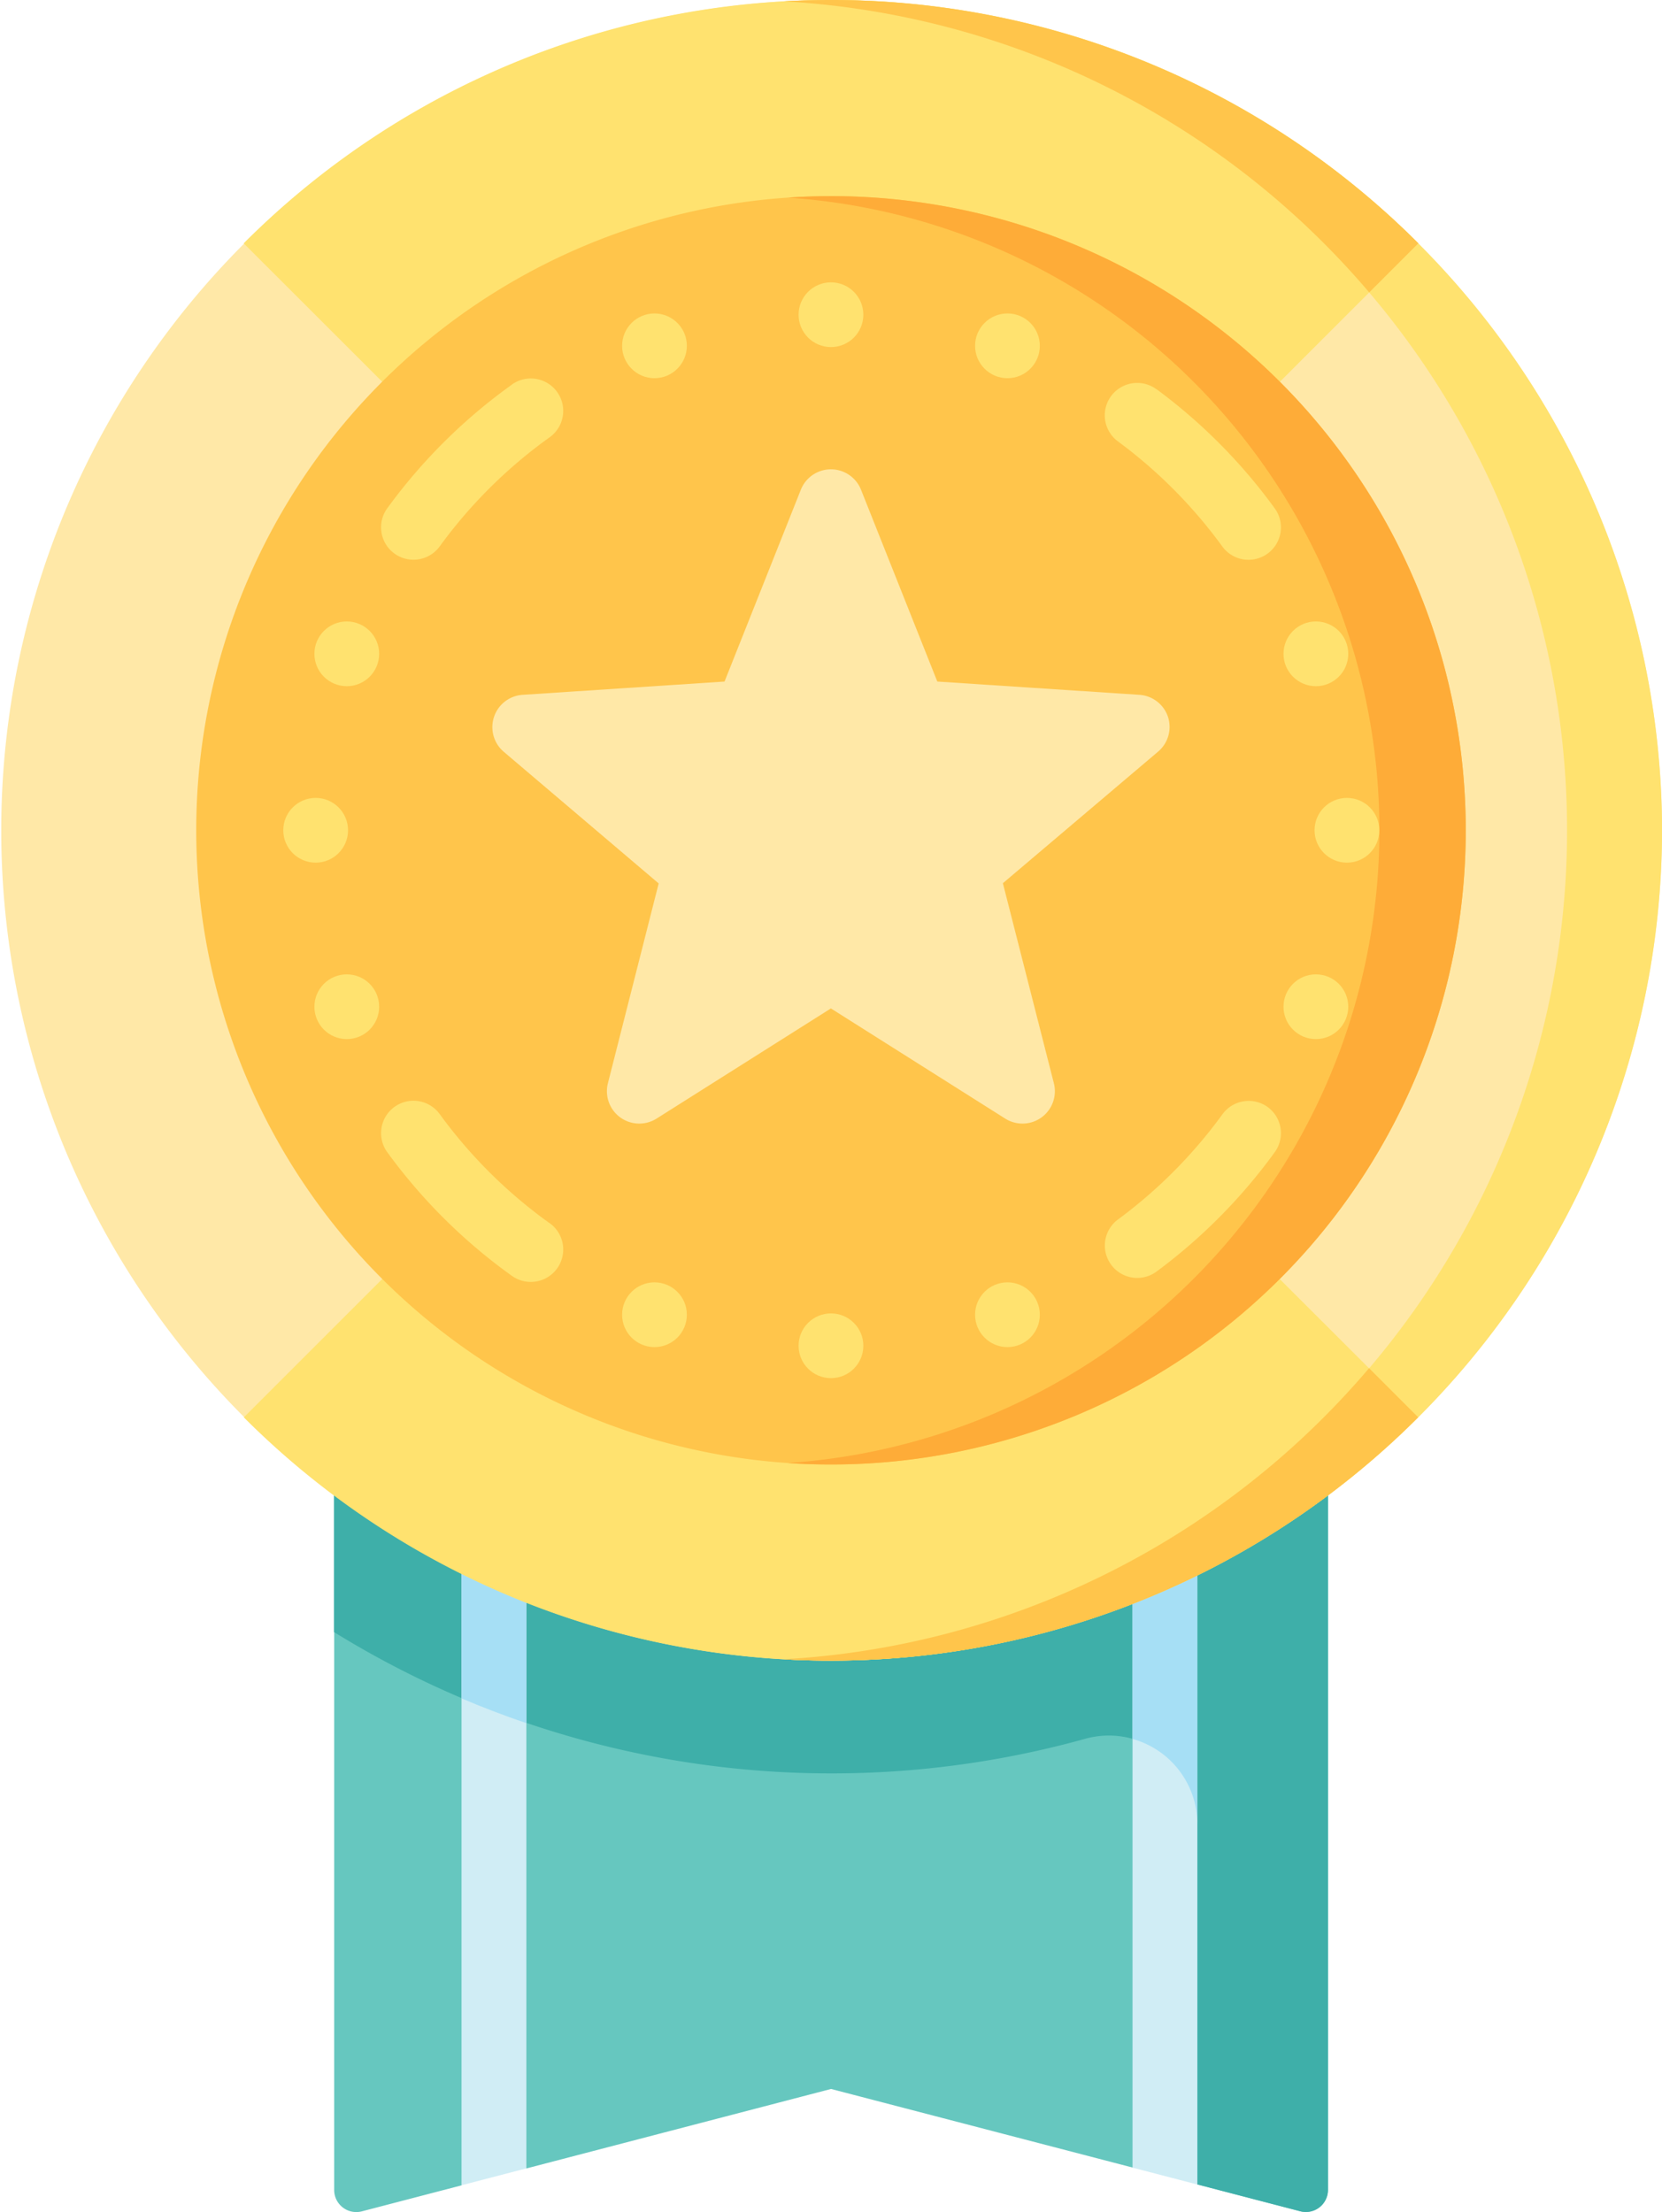
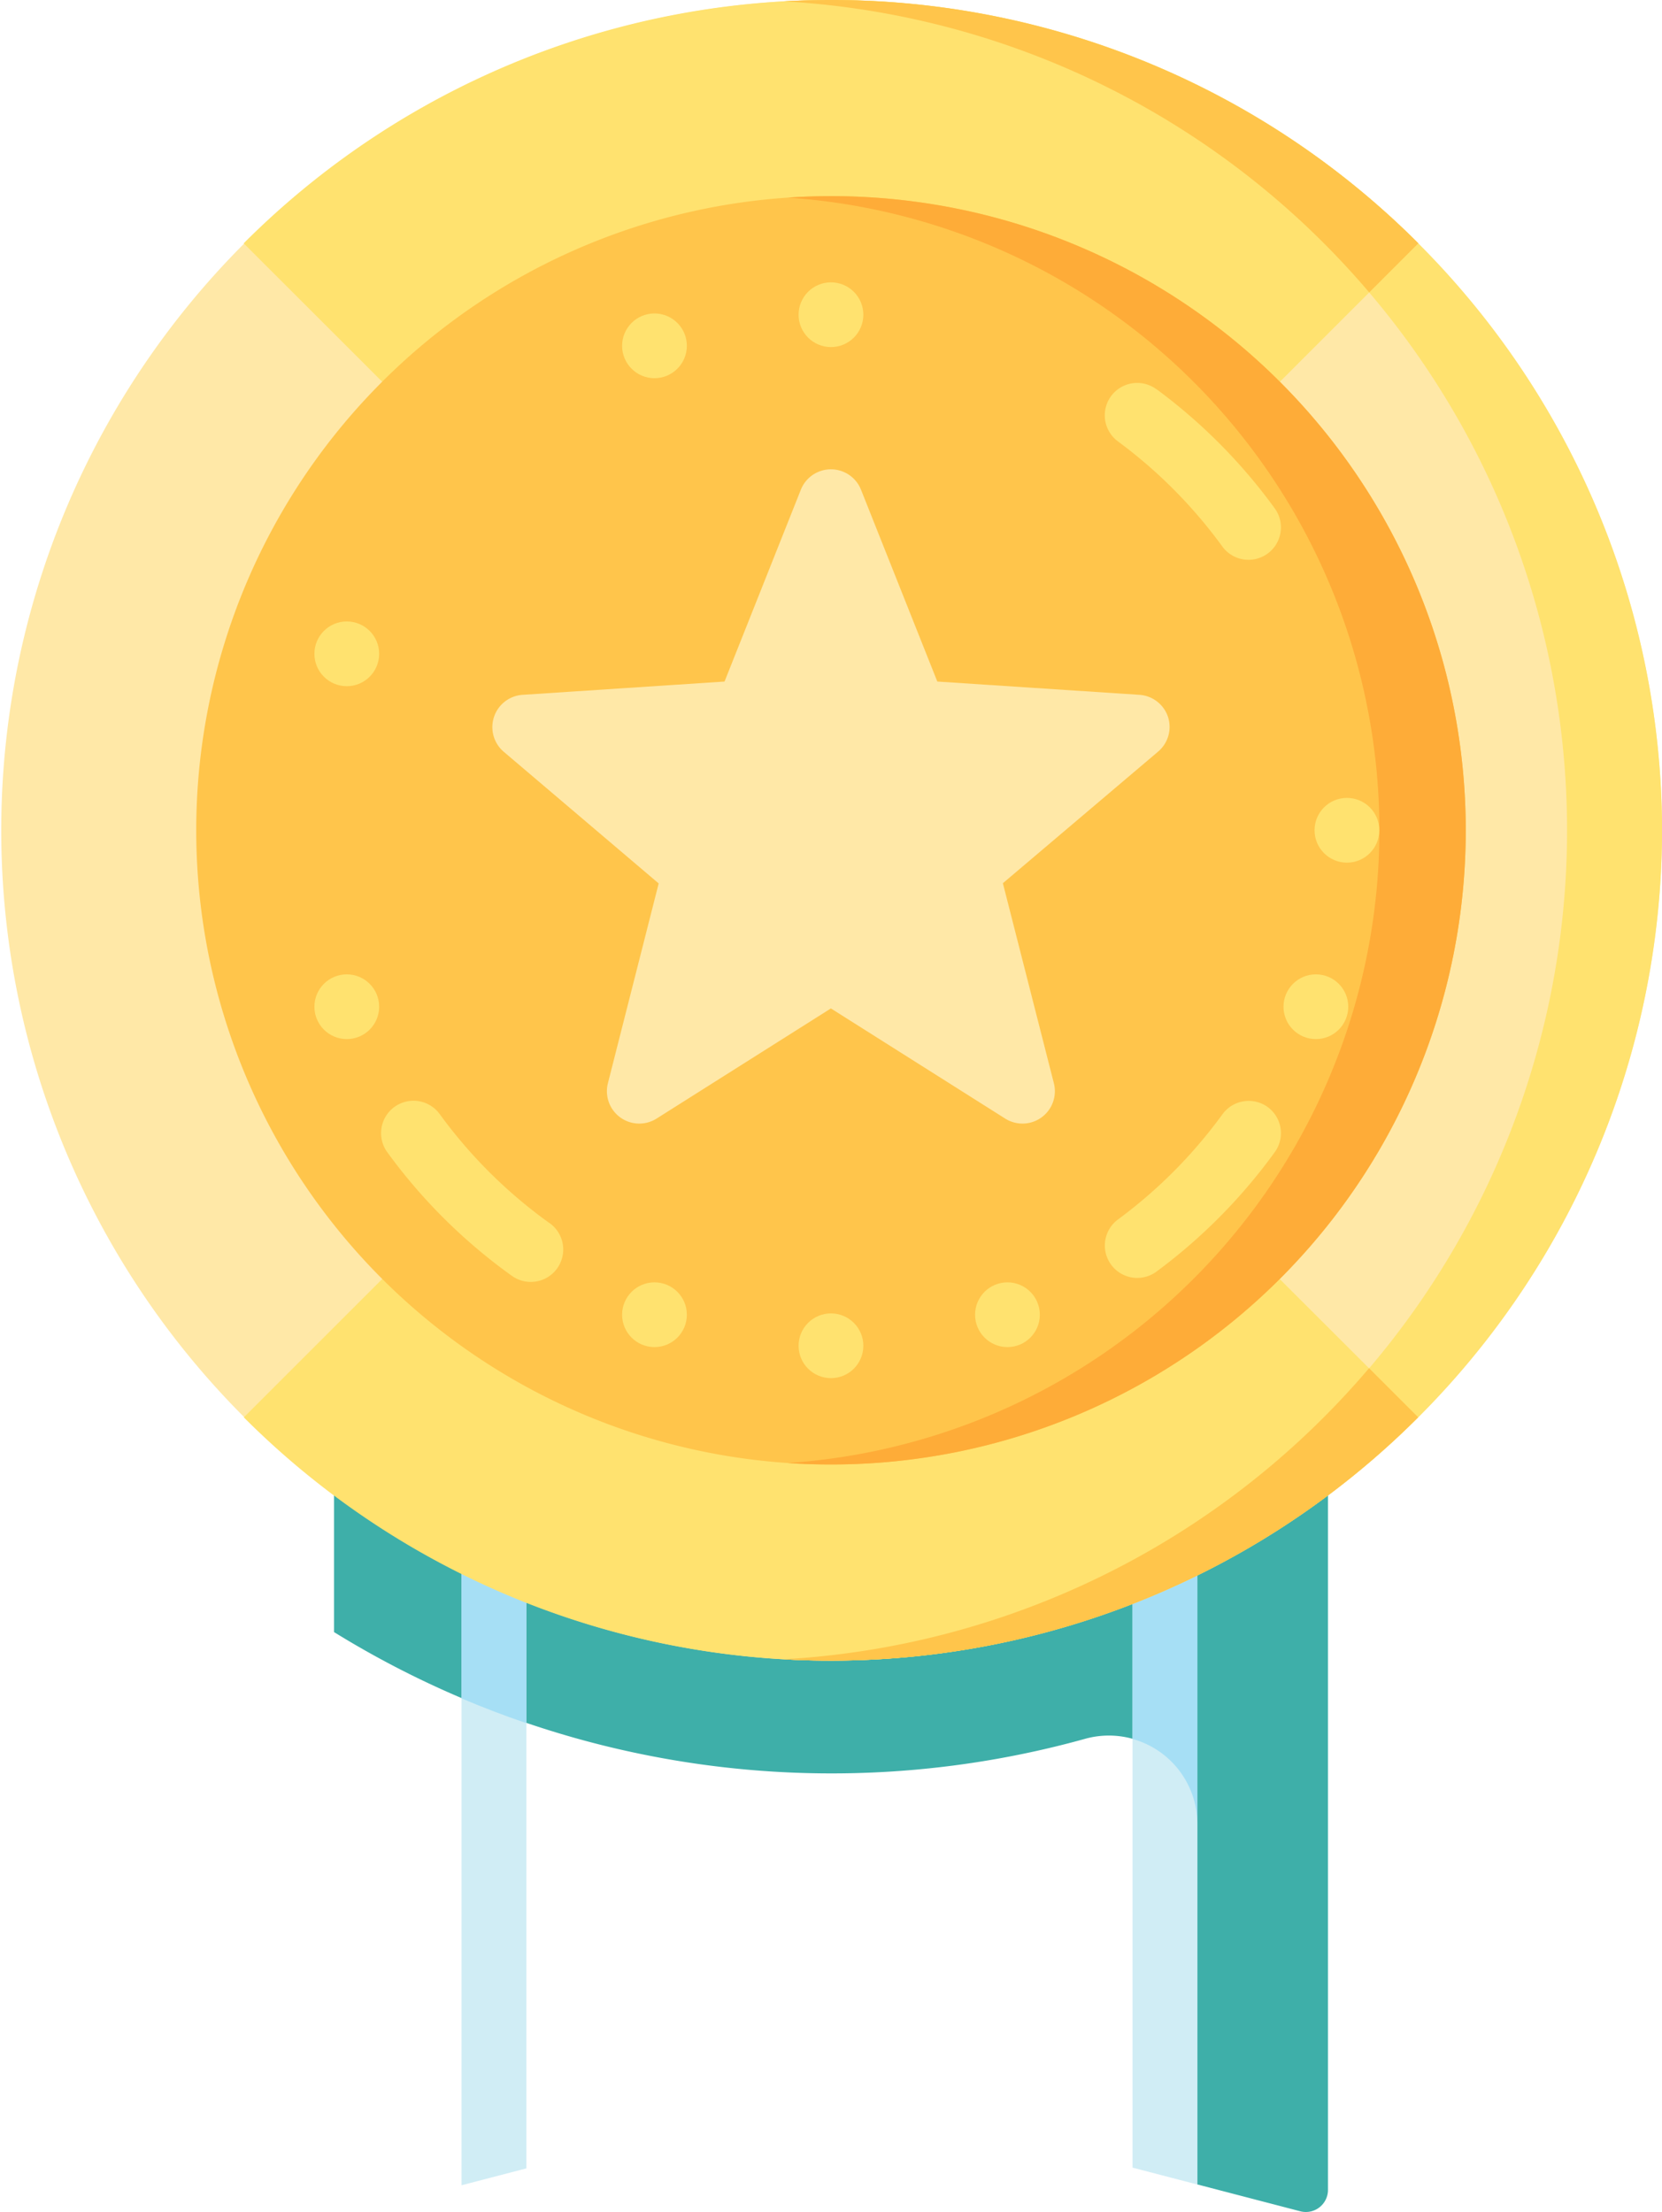
<svg xmlns="http://www.w3.org/2000/svg" id="Component_117_1" data-name="Component 117 – 1" width="22.535" height="30" viewBox="0 0 22.535 30">
  <g id="star">
-     <path id="Path_3852" data-name="Path 3852" d="M154.477,342.651v9.626a.3.3,0,0,1-.371.287l-1.4-.365-.439-.7-.439.471-4.089-1.066-4.131,1.078-.439-.471-.439.7-1.357.354a.3.3,0,0,1-.371-.287v-9.626Z" transform="translate(-136.471 -322.574)" fill="#66c7bf" />
    <path id="Path_3853" data-name="Path 3853" d="M154.477,342.651v9.626a.3.3,0,0,1-.371.287l-1.4-.365v-4.887a1.2,1.2,0,0,0-1.528-1.155A12.83,12.83,0,0,1,141,344.708v-2.057h13.477Z" transform="translate(-136.471 -322.574)" fill="#3eafa9" />
    <g id="Group_1075" data-name="Group 1075" transform="translate(6.258 20.077)">
      <path id="Path_3854" data-name="Path 3854" d="M171.379,342.65v9.33l-.879.229V342.65Z" transform="translate(-170.5 -342.65)" fill="#d0edf5" />
      <path id="Path_3855" data-name="Path 3855" d="M326.659,342.651V352.2l-.879-.229v-9.319Z" transform="translate(-316.682 -342.651)" fill="#d0edf5" />
    </g>
    <path id="Path_3856" data-name="Path 3856" d="M326.659,342.651v4.661a1.2,1.2,0,0,0-.879-1.155v-3.506Z" transform="translate(-310.424 -322.574)" fill="#a6dff5" />
    <path id="Path_3857" data-name="Path 3857" d="M171.379,342.65v3.292q-.447-.152-.879-.336V342.65Z" transform="translate(-164.242 -322.573)" fill="#a6dff5" />
    <g id="Group_1078" data-name="Group 1078">
      <path id="Path_3858" data-name="Path 3858" d="M86.235,11.26A11.277,11.277,0,0,1,74.968,22.521q-.324,0-.644-.018a11.261,11.261,0,0,1,0-22.484Q74.644,0,74.968,0A11.277,11.277,0,0,1,86.235,11.26Z" transform="translate(-63.7 0)" fill="#ffe8a7" />
      <g id="Group_1076" data-name="Group 1076" transform="translate(3.304 0)">
        <path id="Path_3859" data-name="Path 3859" d="M136.017,3.3l-.666.666-7.294,7.295,0,0L120.09,3.3A11.235,11.235,0,0,1,127.41.018q.32-.018.644-.018a11.235,11.235,0,0,1,7.964,3.3Z" transform="translate(-120.09 0)" fill="#ffe26f" />
        <path id="Path_3860" data-name="Path 3860" d="M136.052,200.131a11.234,11.234,0,0,1-7.961,3.3q-.324,0-.644-.018a11.237,11.237,0,0,1-7.317-3.281l7.959-7.958,0,0Z" transform="translate(-120.128 -180.91)" fill="#ffe26f" />
        <path id="Path_3861" data-name="Path 3861" d="M256.922,11.26a11.277,11.277,0,0,1-11.268,11.261q-.324,0-.644-.018a11.26,11.26,0,0,0,0-22.484q.32-.018.644-.018a11.277,11.277,0,0,1,11.268,11.26Z" transform="translate(-237.69 0)" fill="#ffe26f" />
      </g>
      <path id="Path_3862" data-name="Path 3862" d="M252.949,316.671l.666.666a11.234,11.234,0,0,1-7.961,3.3q-.324,0-.644-.018A11.249,11.249,0,0,0,252.949,316.671Z" transform="translate(-234.386 -298.116)" fill="#ffc54b" />
      <path id="Path_3863" data-name="Path 3863" d="M245.01.018q.32-.018.644-.018a11.235,11.235,0,0,1,7.963,3.3l-.666.666A11.247,11.247,0,0,0,245.01.018Z" transform="translate(-234.386 0)" fill="#ffc54b" />
      <path id="Path_3864" data-name="Path 3864" d="M126.333,53.991a8.6,8.6,0,0,1-8.606,8.6c-.2,0-.393-.006-.586-.02a8.6,8.6,0,0,1,0-17.161c.193-.013.389-.02.586-.02A8.6,8.6,0,0,1,126.333,53.991Z" transform="translate(-106.459 -42.73)" fill="#ffc54b" />
      <path id="Path_3865" data-name="Path 3865" d="M255.192,53.991a8.6,8.6,0,0,1-8.606,8.6c-.2,0-.393-.006-.586-.02a8.6,8.6,0,0,0,0-17.161c.193-.013.389-.02.586-.02A8.6,8.6,0,0,1,255.192,53.991Z" transform="translate(-235.318 -42.73)" fill="#feac38" />
      <g id="Group_1077" data-name="Group 1077" transform="translate(3.841 3.829)">
        <path id="Path_3866" data-name="Path 3866" d="M320.053,88.709a.439.439,0,1,0-.522.707,6.586,6.586,0,0,1,1.415,1.425.439.439,0,1,0,.711-.517,7.459,7.459,0,0,0-1.6-1.614Z" transform="translate(-308.214 -87.259)" fill="#ffe26f" />
-         <path id="Path_3867" data-name="Path 3867" d="M153.658,87.694a7.457,7.457,0,0,0-1.69,1.677.439.439,0,1,0,.711.517,6.579,6.579,0,0,1,1.491-1.48.439.439,0,0,0-.512-.715Z" transform="translate(-150.558 -86.307)" fill="#ffe26f" />
        <path id="Path_3868" data-name="Path 3868" d="M321.559,254.868a.44.44,0,0,0-.614.1,6.58,6.58,0,0,1-1.415,1.425.439.439,0,0,0,.522.707,7.462,7.462,0,0,0,1.6-1.615A.439.439,0,0,0,321.559,254.868Z" transform="translate(-308.212 -243.684)" fill="#ffe26f" />
        <path id="Path_3869" data-name="Path 3869" d="M154.171,256.445a6.579,6.579,0,0,1-1.491-1.48.439.439,0,0,0-.711.517,7.456,7.456,0,0,0,1.69,1.677.439.439,0,1,0,.512-.715Z" transform="translate(-150.559 -243.685)" fill="#ffe26f" />
        <ellipse id="Ellipse_296" data-name="Ellipse 296" cx="0.439" cy="0.439" rx="0.439" ry="0.439" transform="translate(6.987)" fill="#ffe26f" />
        <ellipse id="Ellipse_297" data-name="Ellipse 297" cx="0.439" cy="0.439" rx="0.439" ry="0.439" transform="translate(4.594 0.422)" fill="#ffe26f" />
-         <ellipse id="Ellipse_298" data-name="Ellipse 298" cx="0.439" cy="0.439" rx="0.439" ry="0.439" transform="translate(9.38 0.422)" fill="#ffe26f" />
        <ellipse id="Ellipse_299" data-name="Ellipse 299" cx="0.439" cy="0.439" rx="0.439" ry="0.439" transform="translate(6.987 13.983)" fill="#ffe26f" />
        <ellipse id="Ellipse_300" data-name="Ellipse 300" cx="0.439" cy="0.439" rx="0.439" ry="0.439" transform="translate(4.594 13.562)" fill="#ffe26f" />
        <ellipse id="Ellipse_301" data-name="Ellipse 301" cx="0.439" cy="0.439" rx="0.439" ry="0.439" transform="translate(9.38 13.562)" fill="#ffe26f" />
        <ellipse id="Ellipse_302" data-name="Ellipse 302" cx="0.439" cy="0.439" rx="0.439" ry="0.439" transform="translate(13.983 6.992)" fill="#ffe26f" />
-         <ellipse id="Ellipse_303" data-name="Ellipse 303" cx="0.439" cy="0.439" rx="0.439" ry="0.439" transform="translate(13.562 4.599)" fill="#ffe26f" />
        <ellipse id="Ellipse_304" data-name="Ellipse 304" cx="0.439" cy="0.439" rx="0.439" ry="0.439" transform="translate(13.562 9.385)" fill="#ffe26f" />
-         <ellipse id="Ellipse_305" data-name="Ellipse 305" cx="0.439" cy="0.439" rx="0.439" ry="0.439" transform="translate(0 6.992)" fill="#ffe26f" />
        <ellipse id="Ellipse_306" data-name="Ellipse 306" cx="0.439" cy="0.439" rx="0.439" ry="0.439" transform="translate(0.422 4.599)" fill="#ffe26f" />
        <ellipse id="Ellipse_307" data-name="Ellipse 307" cx="0.439" cy="0.439" rx="0.439" ry="0.439" transform="translate(0.422 9.385)" fill="#ffe26f" />
      </g>
    </g>
    <path id="Path_3870" data-name="Path 3870" d="M186.806,112.034a.439.439,0,0,0-.388-.3l-2.74-.18-1.034-2.6a.439.439,0,0,0-.817,0l-1.034,2.6-2.737.18a.439.439,0,0,0-.256.773l2.1,1.785L179.212,117a.439.439,0,0,0,.661.48l2.362-1.493,2.362,1.493a.439.439,0,0,0,.661-.48l-.691-2.711,2.105-1.785A.439.439,0,0,0,186.806,112.034Z" transform="translate(-170.969 -102.311)" fill="#ffe8a7" />
  </g>
</svg>